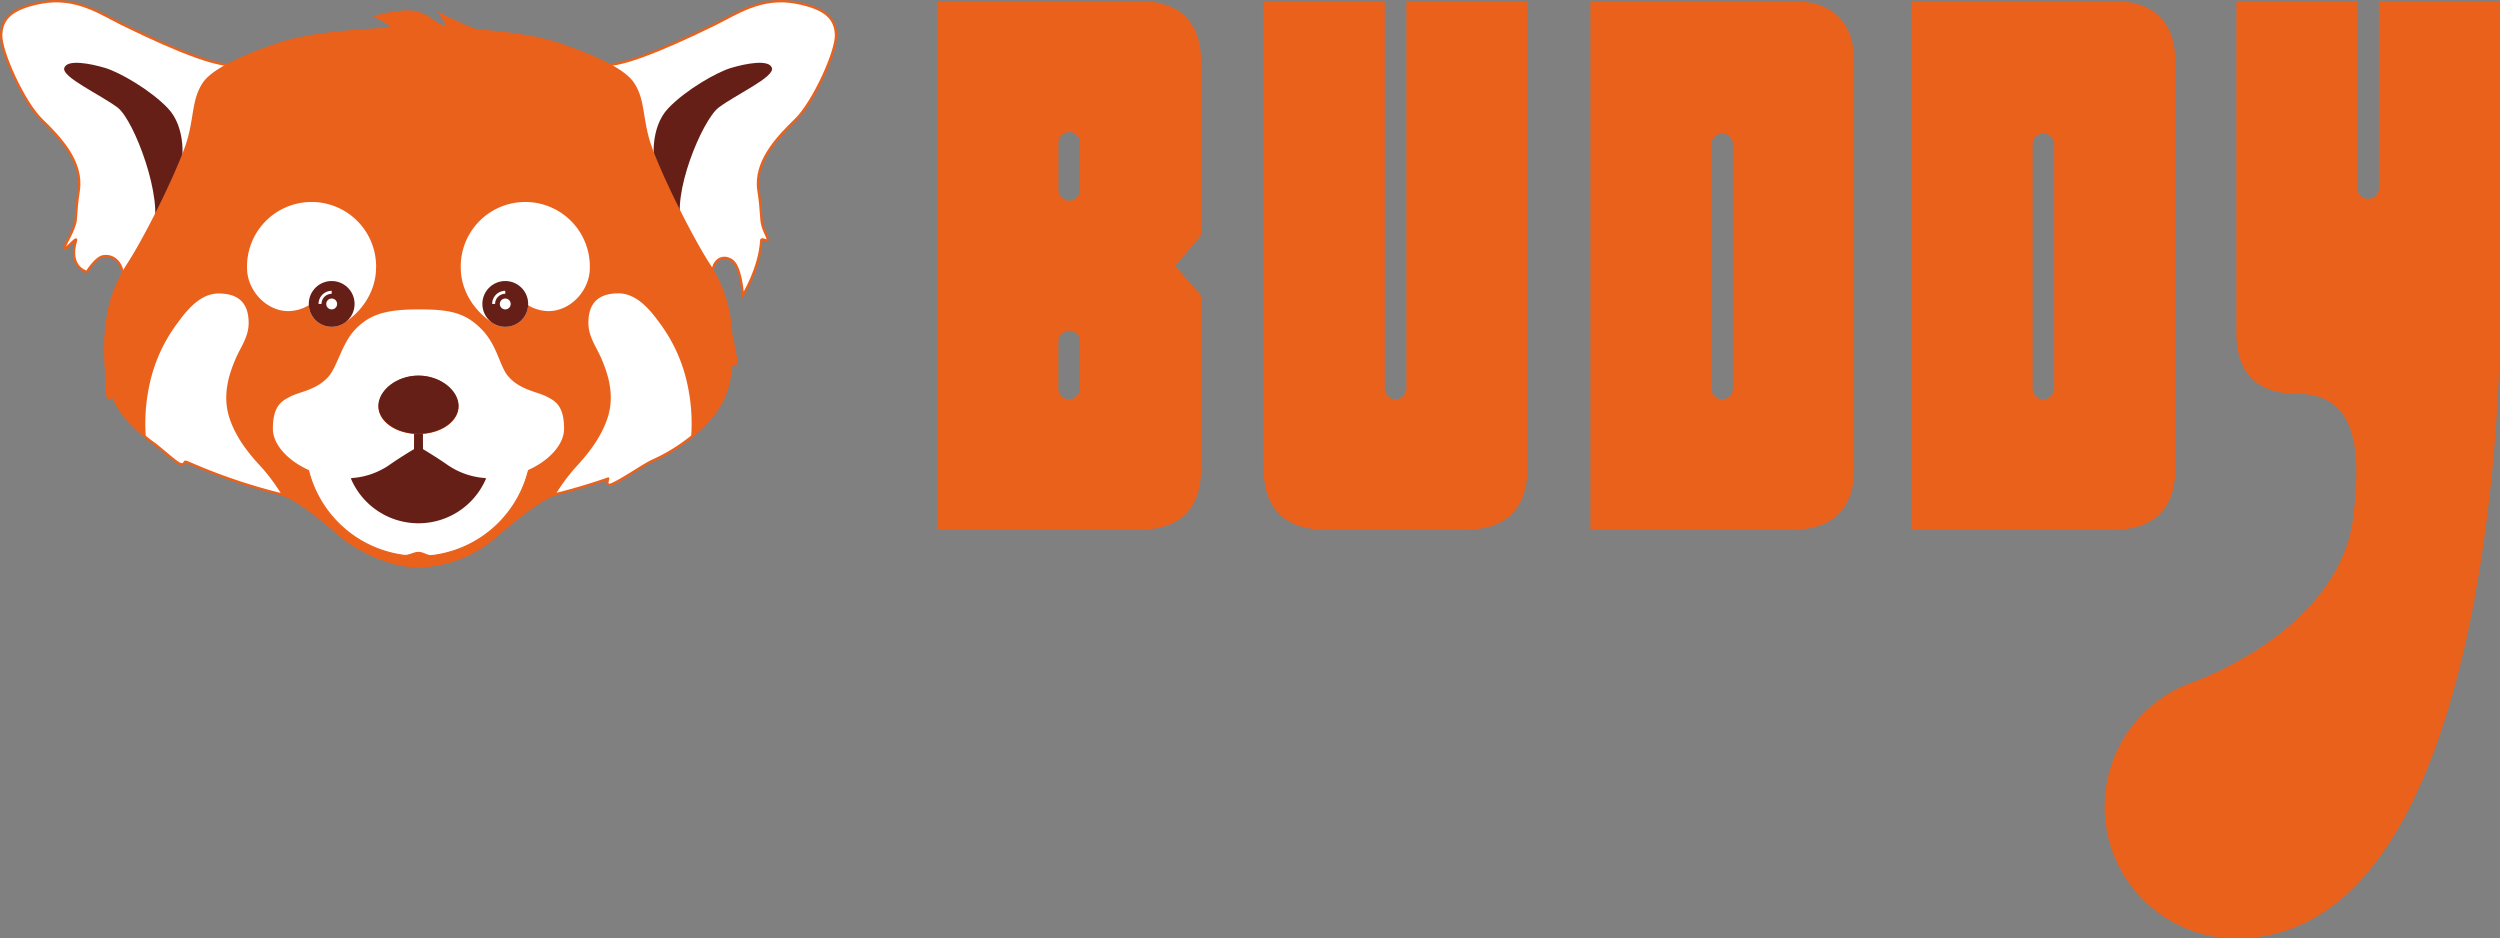
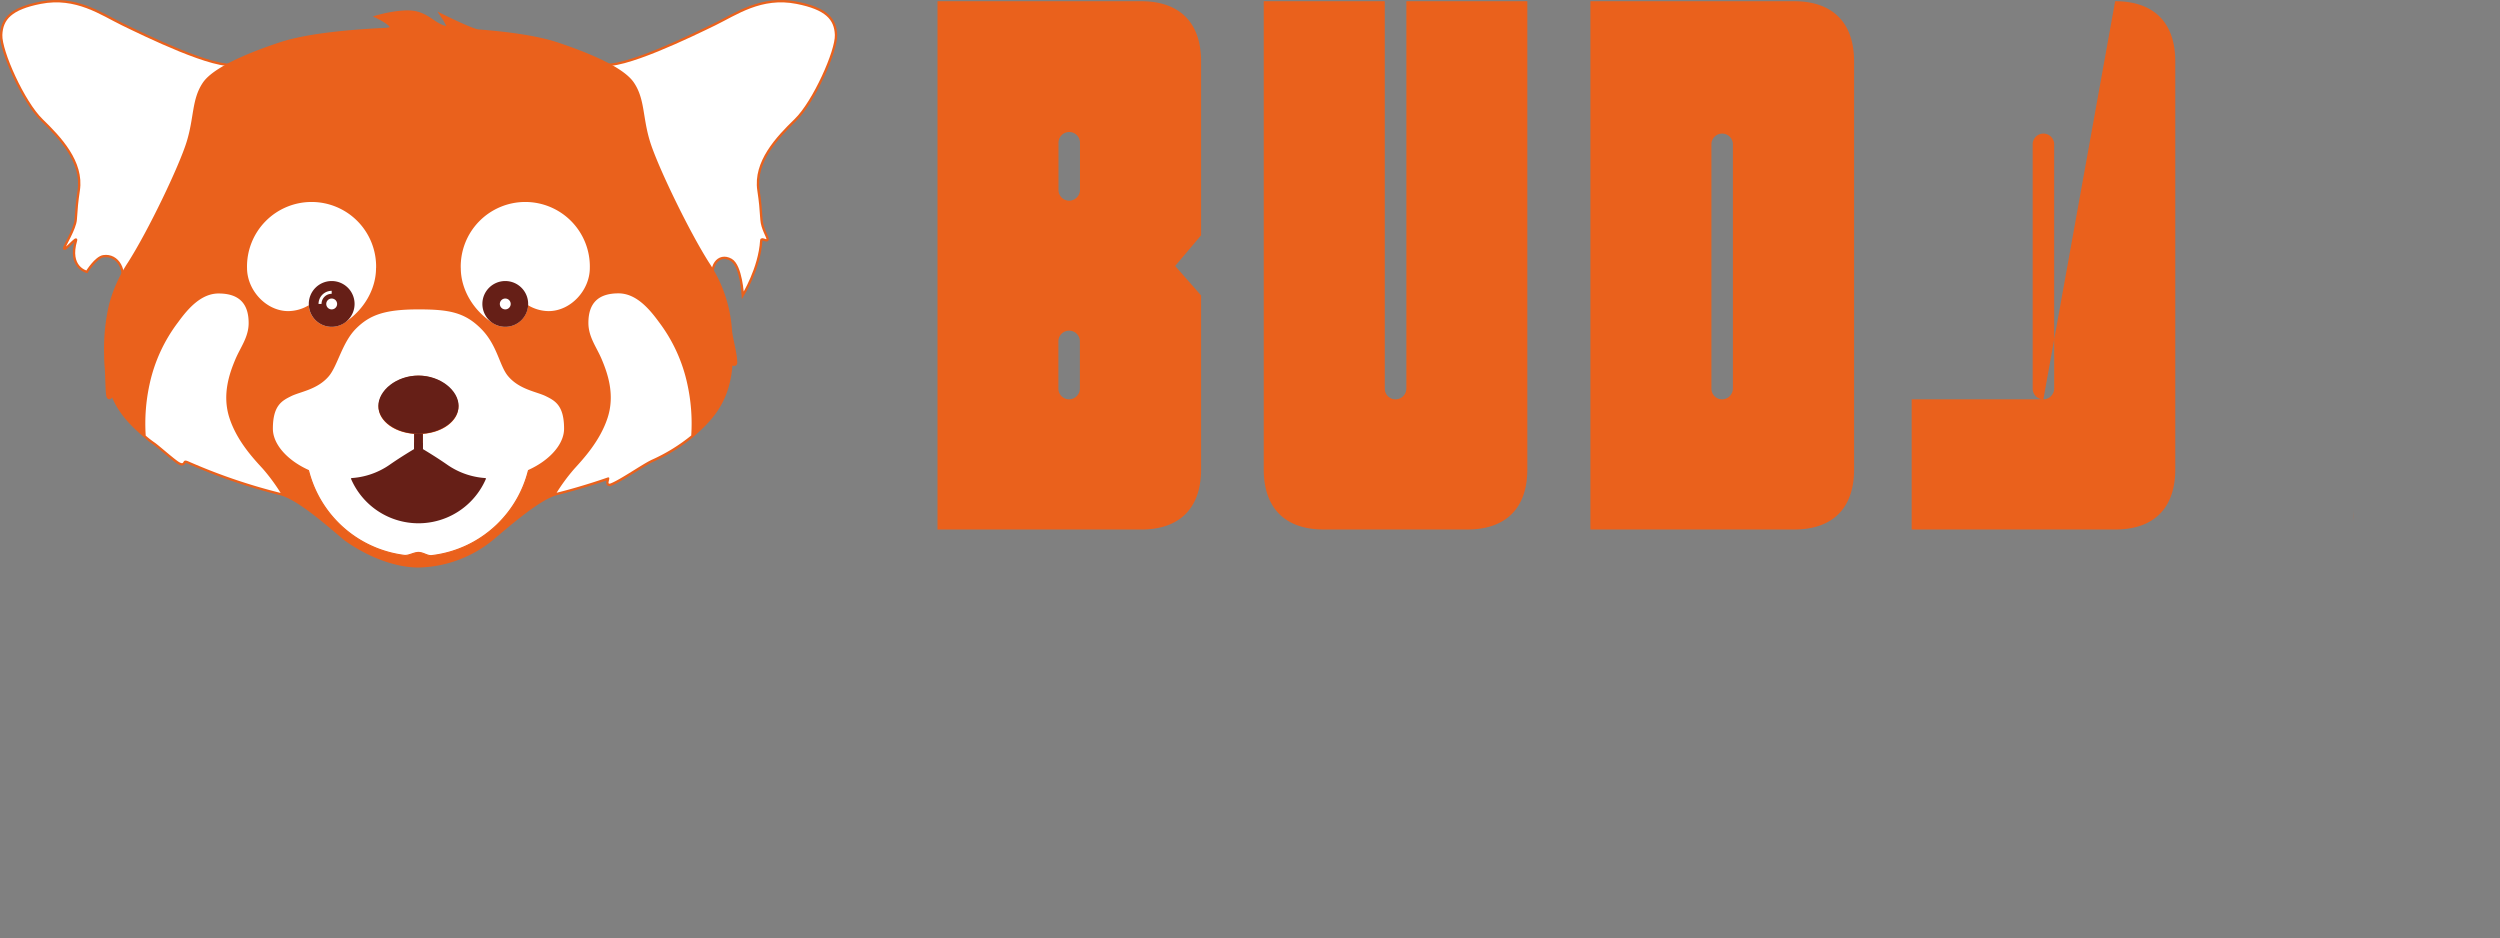
<svg xmlns="http://www.w3.org/2000/svg" viewBox="0 0 787.35 295.54">
  <rect x="0" y="0" width="787.35" height="295.54" fill="#808080" stroke="none" />
  <defs>
    <style>.cls-1{fill:#fff;}.cls-2,.cls-5,.cls-6{fill:none;stroke:#ea611c;stroke-miterlimit:10;}.cls-2{stroke-width:0.74px;}.cls-3{fill:#661f17;}.cls-4{fill:#ea611c;}.cls-5{stroke-width:1.48px;}.cls-6{stroke-width:0.36px;}</style>
  </defs>
  <g id="Layer_2" data-name="Layer 2">
    <g id="Layer_1-2" data-name="Layer 1">
      <path class="cls-1" d="M189.45,20.19c6,2,29.07-9.34,35.67-12.54s14.59-9,25.78-6.79c9.33,1.83,12.2,5.06,12.4,10.12s-7,21.17-12.77,26.77S237.51,51,238.88,60c.53,3.49.71,5.6.94,9.15.19,2.87,1.94,5.39,1.94,6.15,0,1.11-2-.56-2,.39-.53,8.92-5.81,17.33-5.81,17.33s-.5-9.4-3.7-11.2c-4-2.27-7.28,2.11-5.23,7.58" />
      <path class="cls-2" d="M189.45,20.19c6,2,29.07-9.34,35.67-12.54s14.59-9,25.78-6.79c9.33,1.83,12.2,5.06,12.4,10.12s-7,21.17-12.77,26.77S237.51,51,238.88,60c.53,3.49.71,5.6.94,9.15.19,2.87,1.94,5.39,1.94,6.15,0,1.11-2-.56-2,.39-.53,8.92-5.81,17.33-5.81,17.33s-.5-9.4-3.7-11.2c-4-2.27-7.28,2.11-5.23,7.58" />
      <path class="cls-1" d="M74.22,20.19c-6,2-29.06-9.34-35.66-12.54S24-1.34,12.77.86C3.44,2.69.57,5.92.37,11s7,21.17,12.77,26.77S26.16,51,24.79,60c-.53,3.49-.71,5.6-.94,9.15-.18,2.87-3.66,8.31-3.66,9.07,0,1.11,4.19-4,3.76-2.53-2.57,8.55,3.41,9.93,3.41,9.93s2.8-4.57,5.2-4.92c4.57-.68,7.54,4.5,5.49,10" />
      <path class="cls-2" d="M74.22,20.19c-6,2-29.06-9.34-35.66-12.54S24-1.34,12.77.86C3.44,2.69.57,5.92.37,11s7,21.17,12.77,26.77S26.16,51,24.79,60c-.53,3.49-.71,5.6-.94,9.15-.18,2.87-3.66,8.31-3.66,9.07,0,1.11,4.19-4,3.76-2.53-2.57,8.55,3.41,9.93,3.41,9.93s2.8-4.57,5.2-4.92c4.57-.68,7.54,4.5,5.49,10" />
-       <path class="cls-3" d="M207.25,55.67c-2.13-4.93-2.38-15.68,3.17-21.53s15.29-11.39,19.79-12.74,12-2.85,12.9,0-11.26,8.34-16.73,12.44c-5.19,3.89-15.17,27.79-11.51,37.51Z" />
-       <path class="cls-3" d="M56.09,55.67c2.13-4.93,2.38-15.68-3.17-21.53S37.63,22.75,33.13,21.4s-12-2.85-12.89,0S31.49,29.74,37,33.84c5.2,3.89,14.75,29.05,11.1,38.77Z" />
      <path class="cls-4" d="M108.87,169.55c-7.39-6.31-15.26-13-20.55-14.33a177.79,177.79,0,0,1-29-9.92c-2.25-1-.86,1.4-2.88.25-1.43-.82-6.36-5.21-7.61-6.08a35.87,35.87,0,0,1-3-2.33C41.91,133.7,37.94,130,35.62,124c-.46-1.14-1.07,2-1.39.67s-.35-7.26-.51-8.88c-.12-1.27-.19-2.62-.19-4A61.9,61.9,0,0,1,35,96.33a44.21,44.21,0,0,1,5.91-13.26c6.4-10,16.2-30.44,18.59-38.23s1.6-13.37,5-18.39,15.79-9.74,23.8-12.4c8.81-2.93,23.08-4.07,32.85-4.52,6.23-.28-1.67-4.18-1.67-4.18s7.63-2.13,11.77-1,5.59,3.92,9.65,4.71c1.56.31-1-3.55-1-3.55s8.81,4.35,10.72,4.49c8.49.65,18,1.84,24.59,4,8,2.66,20.39,7.37,23.8,12.4s2.6,10.59,5,18.39S216.26,73,222.66,83.07a42.64,42.64,0,0,1,7.14,21c.19,2.42,1.65,7.39,1.65,10.13,0,.91-1.42-.65-1.47.2-.73,12.14-6.53,17.74-12.21,22.73a55.45,55.45,0,0,1-12.61,7.75c-2.93,1.39-9.84,6.25-12.86,7.4-1.64.62.58-2.38-1-1.84-7.34,2.54-13.71,4.21-16,4.77-5.29,1.29-14.06,8.84-20.55,14.33A37.56,37.56,0,0,1,131.8,178c-6.81,0-15.32-3-22.93-8.47" />
      <path class="cls-5" d="M108.87,169.55c-7.39-6.31-15.26-13-20.55-14.33a177.79,177.79,0,0,1-29-9.92c-2.25-1-.86,1.4-2.88.25-1.43-.82-6.36-5.21-7.61-6.08a35.87,35.87,0,0,1-3-2.33C41.91,133.7,37.94,130,35.62,124c-.46-1.14-1.07,2-1.39.67s-.35-7.26-.51-8.88c-.12-1.27-.19-2.62-.19-4A61.9,61.9,0,0,1,35,96.33a44.21,44.21,0,0,1,5.91-13.26c6.4-10,16.2-30.44,18.59-38.23s1.6-13.37,5-18.39,15.79-9.74,23.8-12.4c8.81-2.93,23.08-4.07,32.85-4.52,6.23-.28-1.67-4.18-1.67-4.18s7.63-2.13,11.77-1,5.59,3.92,9.65,4.71c1.56.31-1-3.55-1-3.55s8.81,4.35,10.72,4.49c8.49.65,18,1.84,24.59,4,8,2.66,20.39,7.37,23.8,12.4s2.6,10.59,5,18.39S216.26,73,222.66,83.07a42.64,42.64,0,0,1,7.14,21c.19,2.42,1.65,7.39,1.65,10.13,0,.91-1.42-.65-1.47.2-.73,12.14-6.53,17.74-12.21,22.73a55.45,55.45,0,0,1-12.61,7.75c-2.93,1.39-9.84,6.25-12.86,7.4-1.64.62.58-2.38-1-1.84-7.34,2.54-13.71,4.21-16,4.77-5.29,1.29-14.06,8.84-20.55,14.33A37.56,37.56,0,0,1,131.8,178C125,178,116.48,175,108.87,169.55Z" />
      <path class="cls-1" d="M96.51,145a35.75,35.75,0,0,0,30.77,29.91c1.48.18,3-.92,4.52-.92s2.77,1.12,4.12,1A35.7,35.7,0,0,0,167.08,145" />
      <path class="cls-6" d="M96.51,145a35.75,35.75,0,0,0,30.77,29.91c1.48.18,3-.92,4.52-.92s2.77,1.12,4.12,1A35.7,35.7,0,0,0,167.08,145" />
      <path class="cls-3" d="M110.51,150.71a23.12,23.12,0,0,0,42.57,0s-13.49-10.7-13.87-10.79S124.5,139,124.5,139Z" />
      <path class="cls-1" d="M145.11,84.39a20.33,20.33,0,1,1,40.65,0c0,7-6,13.59-13,13.59a12.74,12.74,0,0,1-6.46-1.86h0a7.2,7.2,0,0,1-7.18,6.8,7.27,7.27,0,0,1-3-.65,13.91,13.91,0,0,1-1.59-1c-5.41-3.69-9.41-10-9.41-16.9" />
      <path class="cls-1" d="M118.45,84.39a20.33,20.33,0,1,0-40.65,0c0,7,6,13.59,13,13.59a12.7,12.7,0,0,0,6.45-1.86h0a7.2,7.2,0,0,0,7.19,6.8,7.34,7.34,0,0,0,3-.65,14.07,14.07,0,0,0,1.58-1c5.41-3.69,9.41-10,9.41-16.9" />
      <path class="cls-3" d="M97.25,95.73a7.21,7.21,0,1,1,7.21,7.2,7.2,7.2,0,0,1-7.21-7.2" />
      <path class="cls-1" d="M102.75,95.73a1.71,1.71,0,1,1,1.71,1.71,1.71,1.71,0,0,1-1.71-1.71" />
      <path class="cls-1" d="M104.46,91.59a4.14,4.14,0,0,0-4.14,4.14h.94a3.2,3.2,0,0,1,3.2-3.2Z" />
      <path class="cls-1" d="M131.8,118.32c-7,0-12.59,5-12.59,9.76,0,4.44,4.86,8.13,11.21,8.57v4.78s-4.15,2.46-7.63,4.89a23.67,23.67,0,0,1-13.65,4.29c-11.88,0-23.2-7.82-23.2-15.61,0-7.34,2.89-8.8,5.73-10.22s8.37-2.07,11.94-6.36c2.72-3.27,4.19-10.61,8.5-14.91s9-6.07,19.69-6.07c9.58,0,14.52.91,19.68,6.07s5.78,11.64,8.5,14.91c3.57,4.29,9.09,4.94,11.94,6.36s5.73,2.88,5.73,10.22c0,7.79-11.32,15.61-23.2,15.61a23.69,23.69,0,0,1-13.65-4.29c-3.48-2.43-7.62-4.89-7.62-4.89v-4.78c6.35-.44,11.2-4.13,11.2-8.57,0-4.73-5.63-9.76-12.58-9.76" />
      <path class="cls-3" d="M166.34,95.73a7.21,7.21,0,1,0-7.21,7.2,7.2,7.2,0,0,0,7.21-7.2" />
      <path class="cls-1" d="M160.84,95.73a1.71,1.71,0,1,0-1.71,1.71,1.71,1.71,0,0,0,1.71-1.71" />
-       <path class="cls-1" d="M155,95.73a4.13,4.13,0,0,1,4.13-4.14v.94a3.2,3.2,0,0,0-3.2,3.2Z" />
      <rect class="cls-3" x="130.42" y="136.65" width="2.76" height="4.78" />
      <path class="cls-3" d="M119.16,127.83c0-4.86,5.66-9.55,12.63-9.55s12.64,4.69,12.64,9.55-5.66,8.81-12.64,8.81-12.63-3.94-12.63-8.81" />
      <path class="cls-1" d="M175.29,155.19c2.34-.57,8.7-2.24,16-4.78,1.57-.54-.64,2.46,1,1.84,3-1.14,9.93-6,12.87-7.4a55.59,55.59,0,0,0,12.6-7.75h-.06a57.74,57.74,0,0,0-1.2-16,49.58,49.58,0,0,0-9-19.71c-3.11-4.26-7.23-9-12.72-9-6.27,0-9.47,3-9.47,9.3,0,4.47,2.58,7.62,4.2,11.48,1.77,4.22,4.25,11,1.86,18.38s-7.77,13.09-10.58,16.19a60,60,0,0,0-5.55,7.54" />
      <path class="cls-1" d="M88.32,155.23a178.8,178.8,0,0,1-29-9.92c-2.25-1-.86,1.4-2.88.24-1.43-.82-6.36-5.2-7.61-6.08a32.3,32.3,0,0,1-3-2.33h.06a57.9,57.9,0,0,1,1.19-16,49.49,49.49,0,0,1,9.05-19.71c3.1-4.27,7.23-9,12.71-9,6.27,0,9.47,3,9.47,9.31,0,4.46-2.58,7.61-4.2,11.47-1.77,4.22-4.25,11-1.86,18.39S80,144.6,82.83,147.7a59.46,59.46,0,0,1,5.55,7.53" />
      <path class="cls-4" d="M436.12.38H398V147.84c0,12,6.55,18.93,18.93,18.93h45.15c12.38,0,18.93-6.91,18.94-18.93V.38H442.92v122a3.43,3.43,0,0,1-3.43,3.39,3.38,3.38,0,0,1-3.37-3.39Z" />
      <path class="cls-4" d="M542.36,125.77a3.38,3.38,0,0,1-3.37-3.39l0-77.1a3.39,3.39,0,0,1,6.77,0v77.1a3.43,3.43,0,0,1-3.43,3.39M565,.38H500.88V166.77H565c12.38,0,18.93-6.91,18.93-18.93V19.31C583.9,6.93,577,.38,565,.38" />
      <path class="cls-4" d="M336.73,63.21a3.38,3.38,0,0,1-3.37-3.39l0-14.67a3.39,3.39,0,1,1,6.77,0V59.82a3.43,3.43,0,0,1-3.43,3.39m0,62.56a3.38,3.38,0,0,1-3.37-3.39l0-14.67a3.39,3.39,0,1,1,6.77,0v14.67a3.43,3.43,0,0,1-3.43,3.39M378.27,19.31c0-12.37-6.92-18.93-18.93-18.93H295.26v166.4h64.08c12.38,0,18.93-6.92,18.93-18.94V93.05l-8.17-9.29,8.17-9.65Z" />
-       <path class="cls-4" d="M643.54,125.77a3.38,3.38,0,0,1-3.37-3.39V45.28a3.39,3.39,0,0,1,6.77,0l0,77.1a3.43,3.43,0,0,1-3.43,3.39M666.14.38H602.06V166.77h64.08c12.38,0,18.94-6.91,18.94-18.93V19.31c0-12.38-6.92-18.93-18.94-18.93" />
-       <path class="cls-4" d="M787.35.37V105.09s0,1.4-.06,4c-.56,27-6.95,182.89-80.44,186.38-.83.05-1.67.08-2.52.08a41.51,41.51,0,0,1-14.26-80.49l.55-.19c5.12-1.88,45-17.49,50.3-50.42v0c.19-1.14.33-2.29.43-3.47.06-.65.12-1.28.19-1.87C743.62,138,740.4,124,723.27,124c-12.26,0-18.94-6.54-18.94-18.92V.37h38.11V59.24a3.35,3.35,0,0,0,3.36,3.38,3.4,3.4,0,0,0,3.42-3.38l0-58.87Z" />
+       <path class="cls-4" d="M643.54,125.77a3.38,3.38,0,0,1-3.37-3.39V45.28a3.39,3.39,0,0,1,6.77,0l0,77.1a3.43,3.43,0,0,1-3.43,3.39H602.06V166.77h64.08c12.38,0,18.94-6.91,18.94-18.93V19.31c0-12.38-6.92-18.93-18.94-18.93" />
      <path class="cls-4" d="M741.35,160.94c-.1,1.18-.24,2.33-.43,3.47C741.08,163.23,741.22,162.08,741.35,160.94Z" />
    </g>
  </g>
</svg>